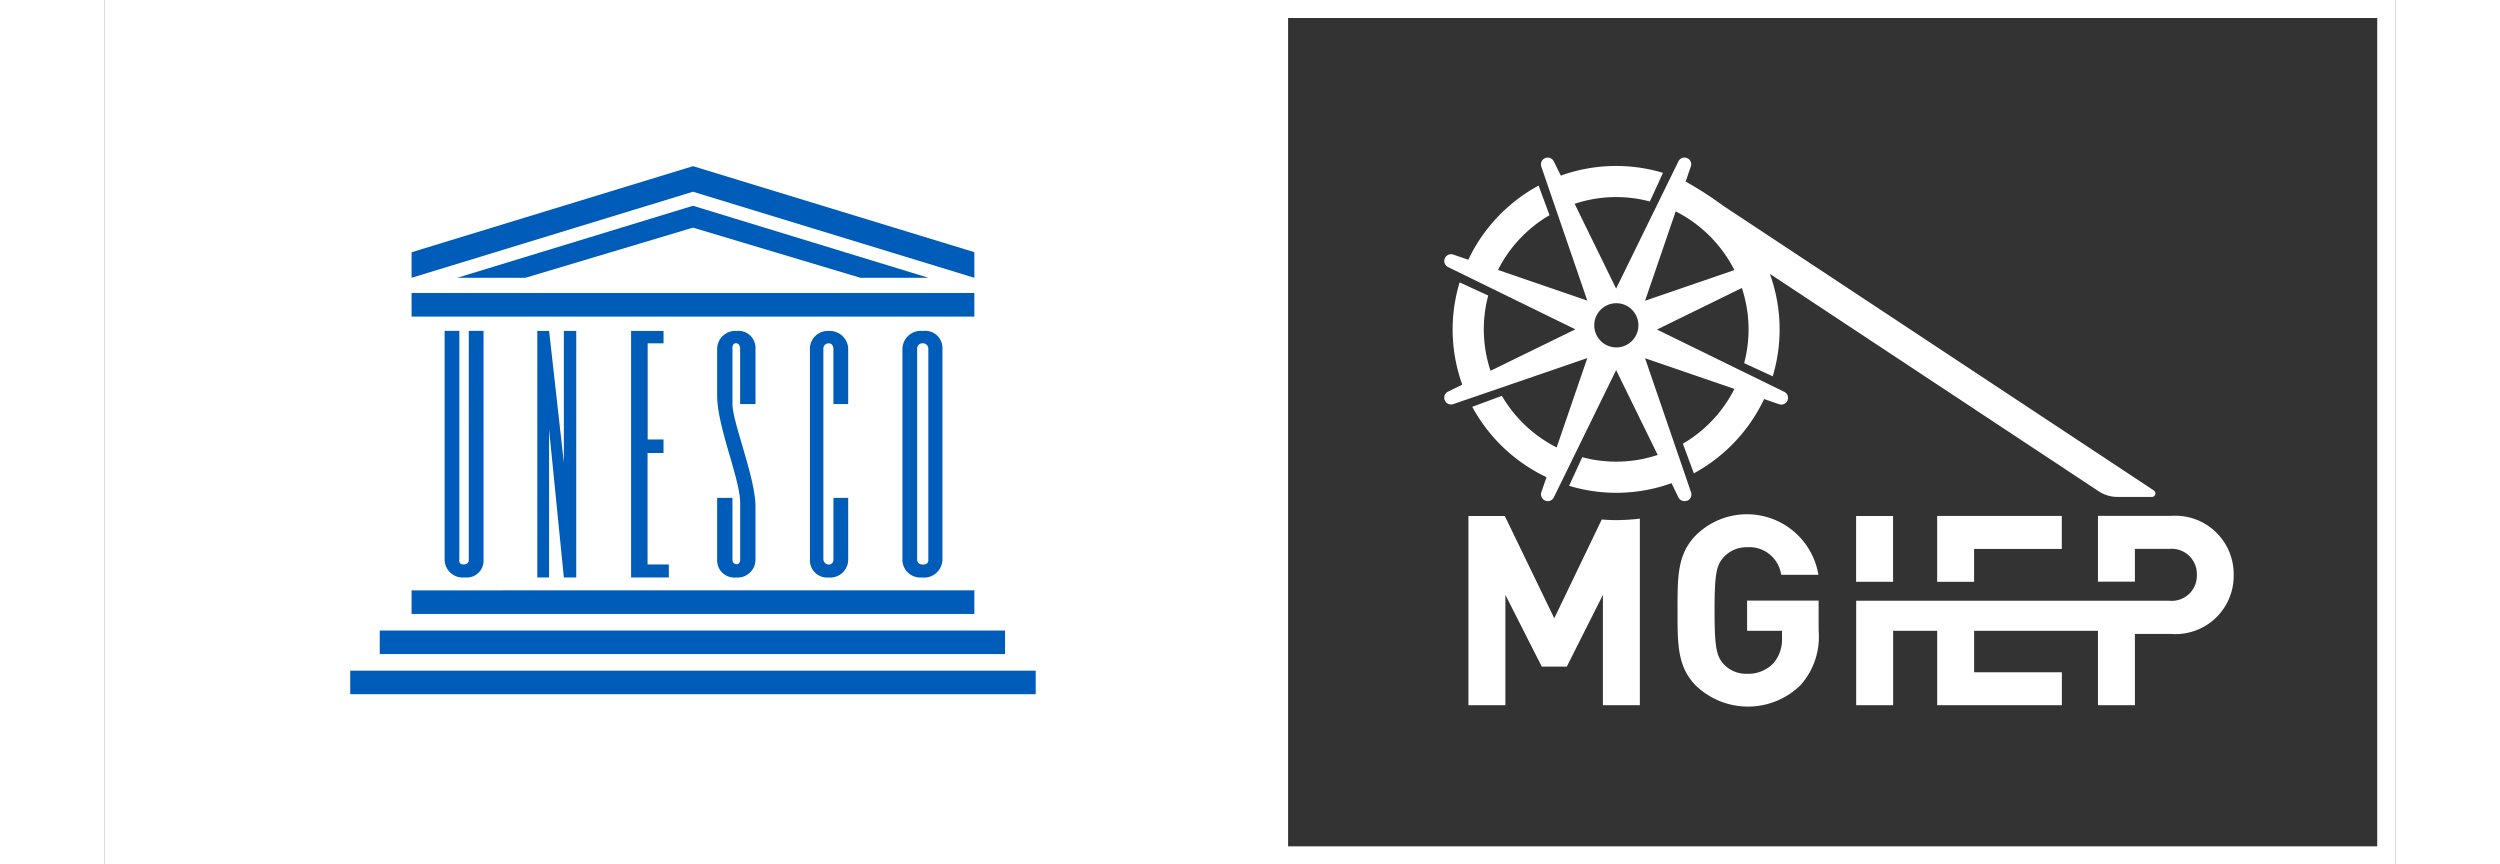
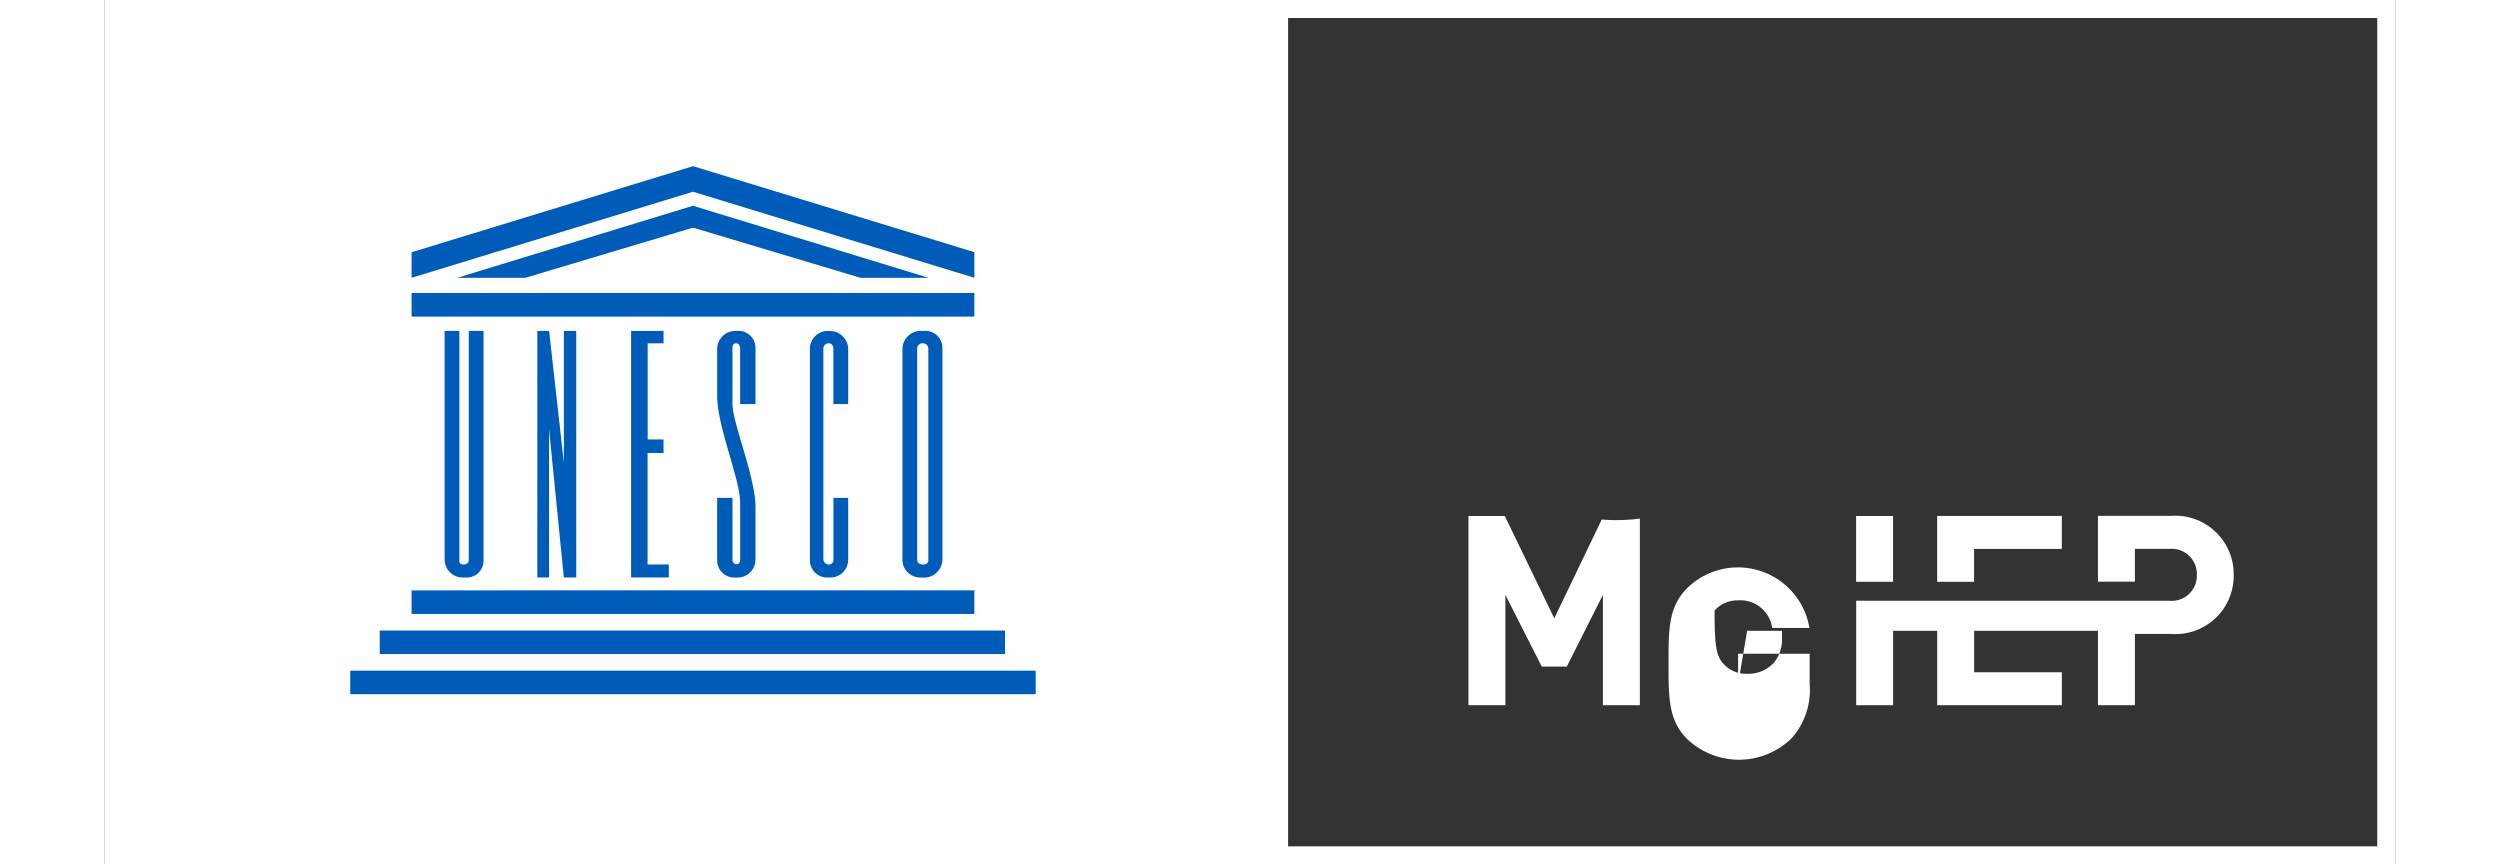
<svg xmlns="http://www.w3.org/2000/svg" id="Layer_1" data-name="Layer 1" width="130.569" height="45.146" viewBox="0 0 180.569 68.146">
  <rect x="0" y="0" width="180.569" height="68.146" fill="#333333" stroke="none" />
  <g id="Group_2418" data-name="Group 2418">
    <path id="Path_4151" data-name="Path 4151" d="M0,0H86.087V59.99H0Z" transform="translate(3.95 4.688)" fill="#005cb9" />
    <g id="Group_2416" data-name="Group 2416">
      <path id="Path_4143" data-name="Path 4143" d="M0,0V68.146H180.569V0ZM24.191,19.885,46.373,13.1l22.182,6.78V21.9L46.369,15.115,24.187,21.9V19.89ZM28.28,44.5c.417,0,.417-.326.417-.326V26.084H29.86V44.129a1.328,1.328,0,0,1-1.489,1.393,1.43,1.43,0,0,1-1.58-1.393V26.084h1.163v18s-.1.417.326.417Zm40.274,2.04V48.4H24.187V46.542ZM34.1,45.526V26.088h.929l1.163,10.388V26.088h.977V45.526h-.977L35.026,33.841V45.526Zm9.949-10.882v1.068H42.792V44.5h1.676v1.024H41.494V26.088h2.557v.977H42.8v7.579h1.254Zm5.743,9.836c.3.022.3-.347.3-.347V39.645c0-1.884-1.814-6-1.814-8.443v-3.72a1.433,1.433,0,0,1,1.532-1.393A1.345,1.345,0,0,1,51.3,27.482v4.371H50.089V27.482s0-.421-.326-.421-.278.421-.278.421v4.376c0,1.441,1.81,5.791,1.814,8.07v4.206a1.414,1.414,0,0,1-1.537,1.393,1.354,1.354,0,0,1-1.485-1.393V39.25h1.207v4.883a.34.34,0,0,0,.3.347Zm7.28-17.415a.412.412,0,0,0-.421.421V44.133a.452.452,0,0,0,.421.373.366.366,0,0,0,.373-.373V39.25h1.163v4.883a1.412,1.412,0,0,1-1.532,1.393,1.357,1.357,0,0,1-1.485-1.393V27.486a1.4,1.4,0,0,1,1.485-1.393,1.452,1.452,0,0,1,1.532,1.393v4.371H57.442V27.486S57.442,27.065,57.069,27.065Zm5.812,17.068V27.486A1.448,1.448,0,0,1,64.5,26.093a1.349,1.349,0,0,1,1.537,1.393V44.133a1.45,1.45,0,0,1-1.628,1.393A1.412,1.412,0,0,1,62.881,44.133ZM64.943,21.9h-5.37l-13.2-3.954L33.16,21.9H27.786l18.583-5.678L64.939,21.9Zm-40.756,1.2H68.555v1.858H24.187ZM21.678,49.707H70.972v1.858H21.678Zm51.716,5.022H19.351V52.871H73.39v1.858ZM179.15,66.723H93.288V1.419H179.15V66.727Z" fill="#fff" />
      <path id="Path_4144" data-name="Path 4144" d="M148.421,79.418V62.771a.427.427,0,0,0-.464-.421.411.411,0,0,0-.417.421V79.418s0,.373.464.373.421-.373.421-.373Z" transform="translate(-83.496 -35.285)" fill="#fff" />
    </g>
    <g id="Group_2417" data-name="Group 2417" transform="translate(105.599 12.415)">
      <path id="Path_4145" data-name="Path 4145" d="M335.7,98.9V96.306h6.915v-2.6H332.79V98.9Z" transform="translate(-293.931 -65.447)" fill="#fff" />
-       <path id="Path_4146" data-name="Path 4146" d="M291.127,102.585h2.748v.56a2.878,2.878,0,0,1-.669,1.988,2.73,2.73,0,0,1-2.079.842,2.4,2.4,0,0,1-1.862-.777c-.564-.625-.708-1.341-.708-4.211s.143-3.564.708-4.189a2.424,2.424,0,0,1,1.862-.8,2.533,2.533,0,0,1,2.683,2.175h2.934a5.712,5.712,0,0,0-9.637-3.138c-1.511,1.506-1.467,3.368-1.467,5.947s-.043,4.441,1.467,5.947a5.924,5.924,0,0,0,8.23-.061,5.711,5.711,0,0,0,1.424-4.293h0v-2.37h-5.639v2.37Z" transform="translate(-267.248 -65.272)" fill="#fff" />
+       <path id="Path_4146" data-name="Path 4146" d="M291.127,102.585h2.748v.56a2.878,2.878,0,0,1-.669,1.988,2.73,2.73,0,0,1-2.079.842,2.4,2.4,0,0,1-1.862-.777c-.564-.625-.708-1.341-.708-4.211a2.424,2.424,0,0,1,1.862-.8,2.533,2.533,0,0,1,2.683,2.175h2.934a5.712,5.712,0,0,0-9.637-3.138c-1.511,1.506-1.467,3.368-1.467,5.947s-.043,4.441,1.467,5.947a5.924,5.924,0,0,0,8.23-.061,5.711,5.711,0,0,0,1.424-4.293h0v-2.37h-5.639v2.37Z" transform="translate(-267.248 -65.272)" fill="#fff" />
      <rect id="Rectangle_3072" data-name="Rectangle 3072" width="2.913" height="5.187" transform="translate(32.469 28.263)" fill="#fff" />
      <path id="Path_4147" data-name="Path 4147" d="M258.169,93.988l-3.742,7.787-3.9-8.065H247.66v14.915h2.913V99.93l2.869,5.656h1.971l2.848-5.656v8.695h2.913V93.918a15.415,15.415,0,0,1-1.858.117C258.929,94.036,258.547,94.018,258.169,93.988Z" transform="translate(-245.754 -65.447)" fill="#fff" />
-       <path id="Path_4148" data-name="Path 4148" d="M262.422,55.665a.525.525,0,0,0,.33-.491.493.493,0,0,0-.026-.178L259.1,44.427l7.045,2.418a10.449,10.449,0,0,1-4.063,4.319l.864,2.335a12.963,12.963,0,0,0,5.539-5.856l1.181.408a.525.525,0,0,0,.664-.3.574.574,0,0,0,.043-.2.531.531,0,0,0-.3-.477l-10.032-4.909,6.689-3.277a10.344,10.344,0,0,1,.182,5.925l2.253,1.037a12.852,12.852,0,0,0-.217-8.048l.017-.013.009.009h0l25.893,17.12a2.654,2.654,0,0,0,.343.191,2.681,2.681,0,0,0,1.133.252h2.709a.28.28,0,0,0,.152-.517L265.261,32.407h0A27.756,27.756,0,0,0,262.3,30.5l.408-1.189a.526.526,0,0,0-.3-.664.574.574,0,0,0-.2-.043.53.53,0,0,0-.477.3L256.818,38.94l-3.269-6.689a10.359,10.359,0,0,1,5.93-.182l1.037-2.257a12.879,12.879,0,0,0-8.057.217l-.551-1.12a.535.535,0,0,0-1.016.239.725.725,0,0,0,.026.165l3.629,10.57-7.041-2.418a10.438,10.438,0,0,1,4.063-4.315l-.864-2.335a12.964,12.964,0,0,0-5.539,5.847l-1.189-.408a.538.538,0,0,0-.664.3.578.578,0,0,0-.043.208.535.535,0,0,0,.3.477l10.036,4.909-6.689,3.269a10.375,10.375,0,0,1-.182-5.934l-2.253-1.037a12.8,12.8,0,0,0,.208,8.061l-1.12.551a.532.532,0,0,0,.23,1.011.492.492,0,0,0,.178-.026l10.57-3.629-2.418,7.045a10.514,10.514,0,0,1-4.319-4.067l-2.335.864a12.982,12.982,0,0,0,5.856,5.548l-.408,1.181a.536.536,0,0,0,.3.664.577.577,0,0,0,.208.043.535.535,0,0,0,.478-.3l4.909-10.032,3.277,6.689a10.349,10.349,0,0,1-3.277.53,10.209,10.209,0,0,1-2.67-.352l-1.037,2.257a12.843,12.843,0,0,0,8.074-.208l.543,1.116a.532.532,0,0,0,.682.26Zm-.907-22.815a10.483,10.483,0,0,1,4.627,4.627L259.1,39.895Zm-4.688,10.722a1.741,1.741,0,1,1,1.749-1.741,1.74,1.74,0,0,1-1.749,1.741Z" transform="translate(-243.27 -28.6)" fill="#fff" />
      <path id="Path_4149" data-name="Path 4149" d="M347.841,98.348A4.593,4.593,0,0,1,342.923,103h-2.869v5.617h-2.913v-5.864h-9.762v3.264h6.915v2.6h-9.828v-5.864h-3.473v5.864H318.08v-8.235h24.7a1.98,1.98,0,0,0,2.157-2.036v-.009a1.986,1.986,0,0,0-2.162-2.045h-2.722v2.587h-2.913V93.69h5.782a4.6,4.6,0,0,1,4.918,4.649Z" transform="translate(-285.606 -65.436)" fill="#fff" />
    </g>
  </g>
</svg>